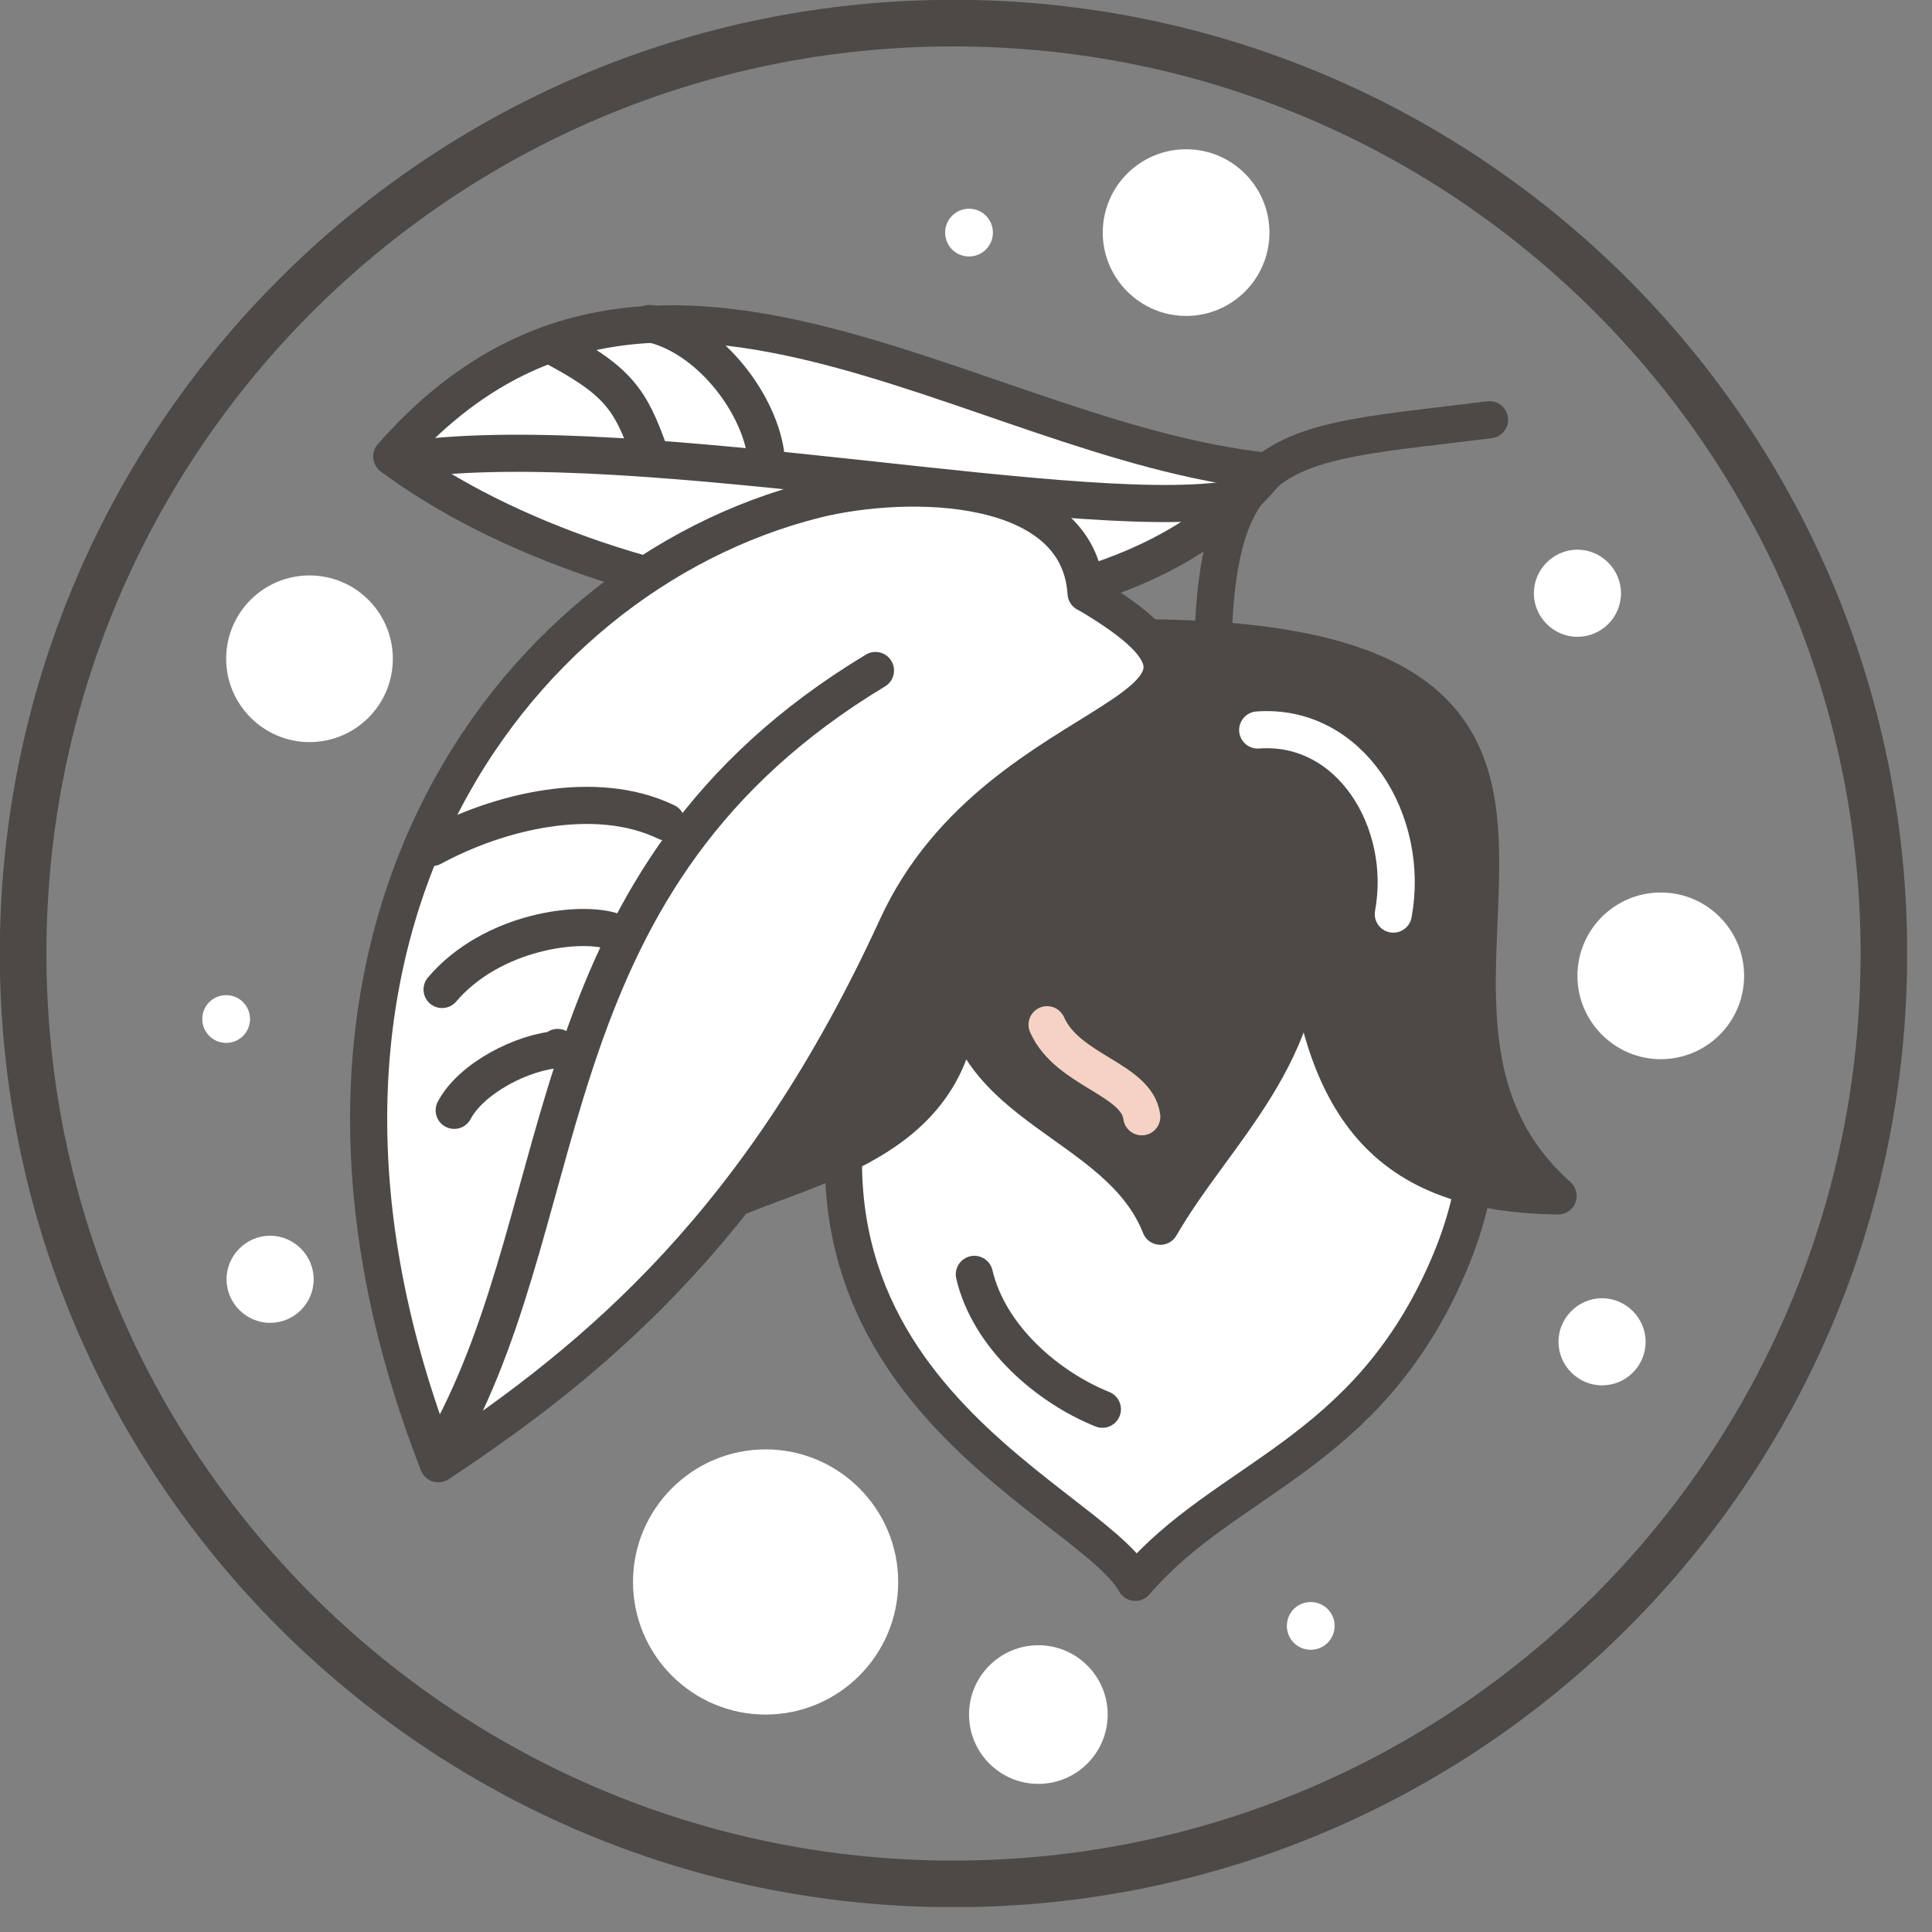
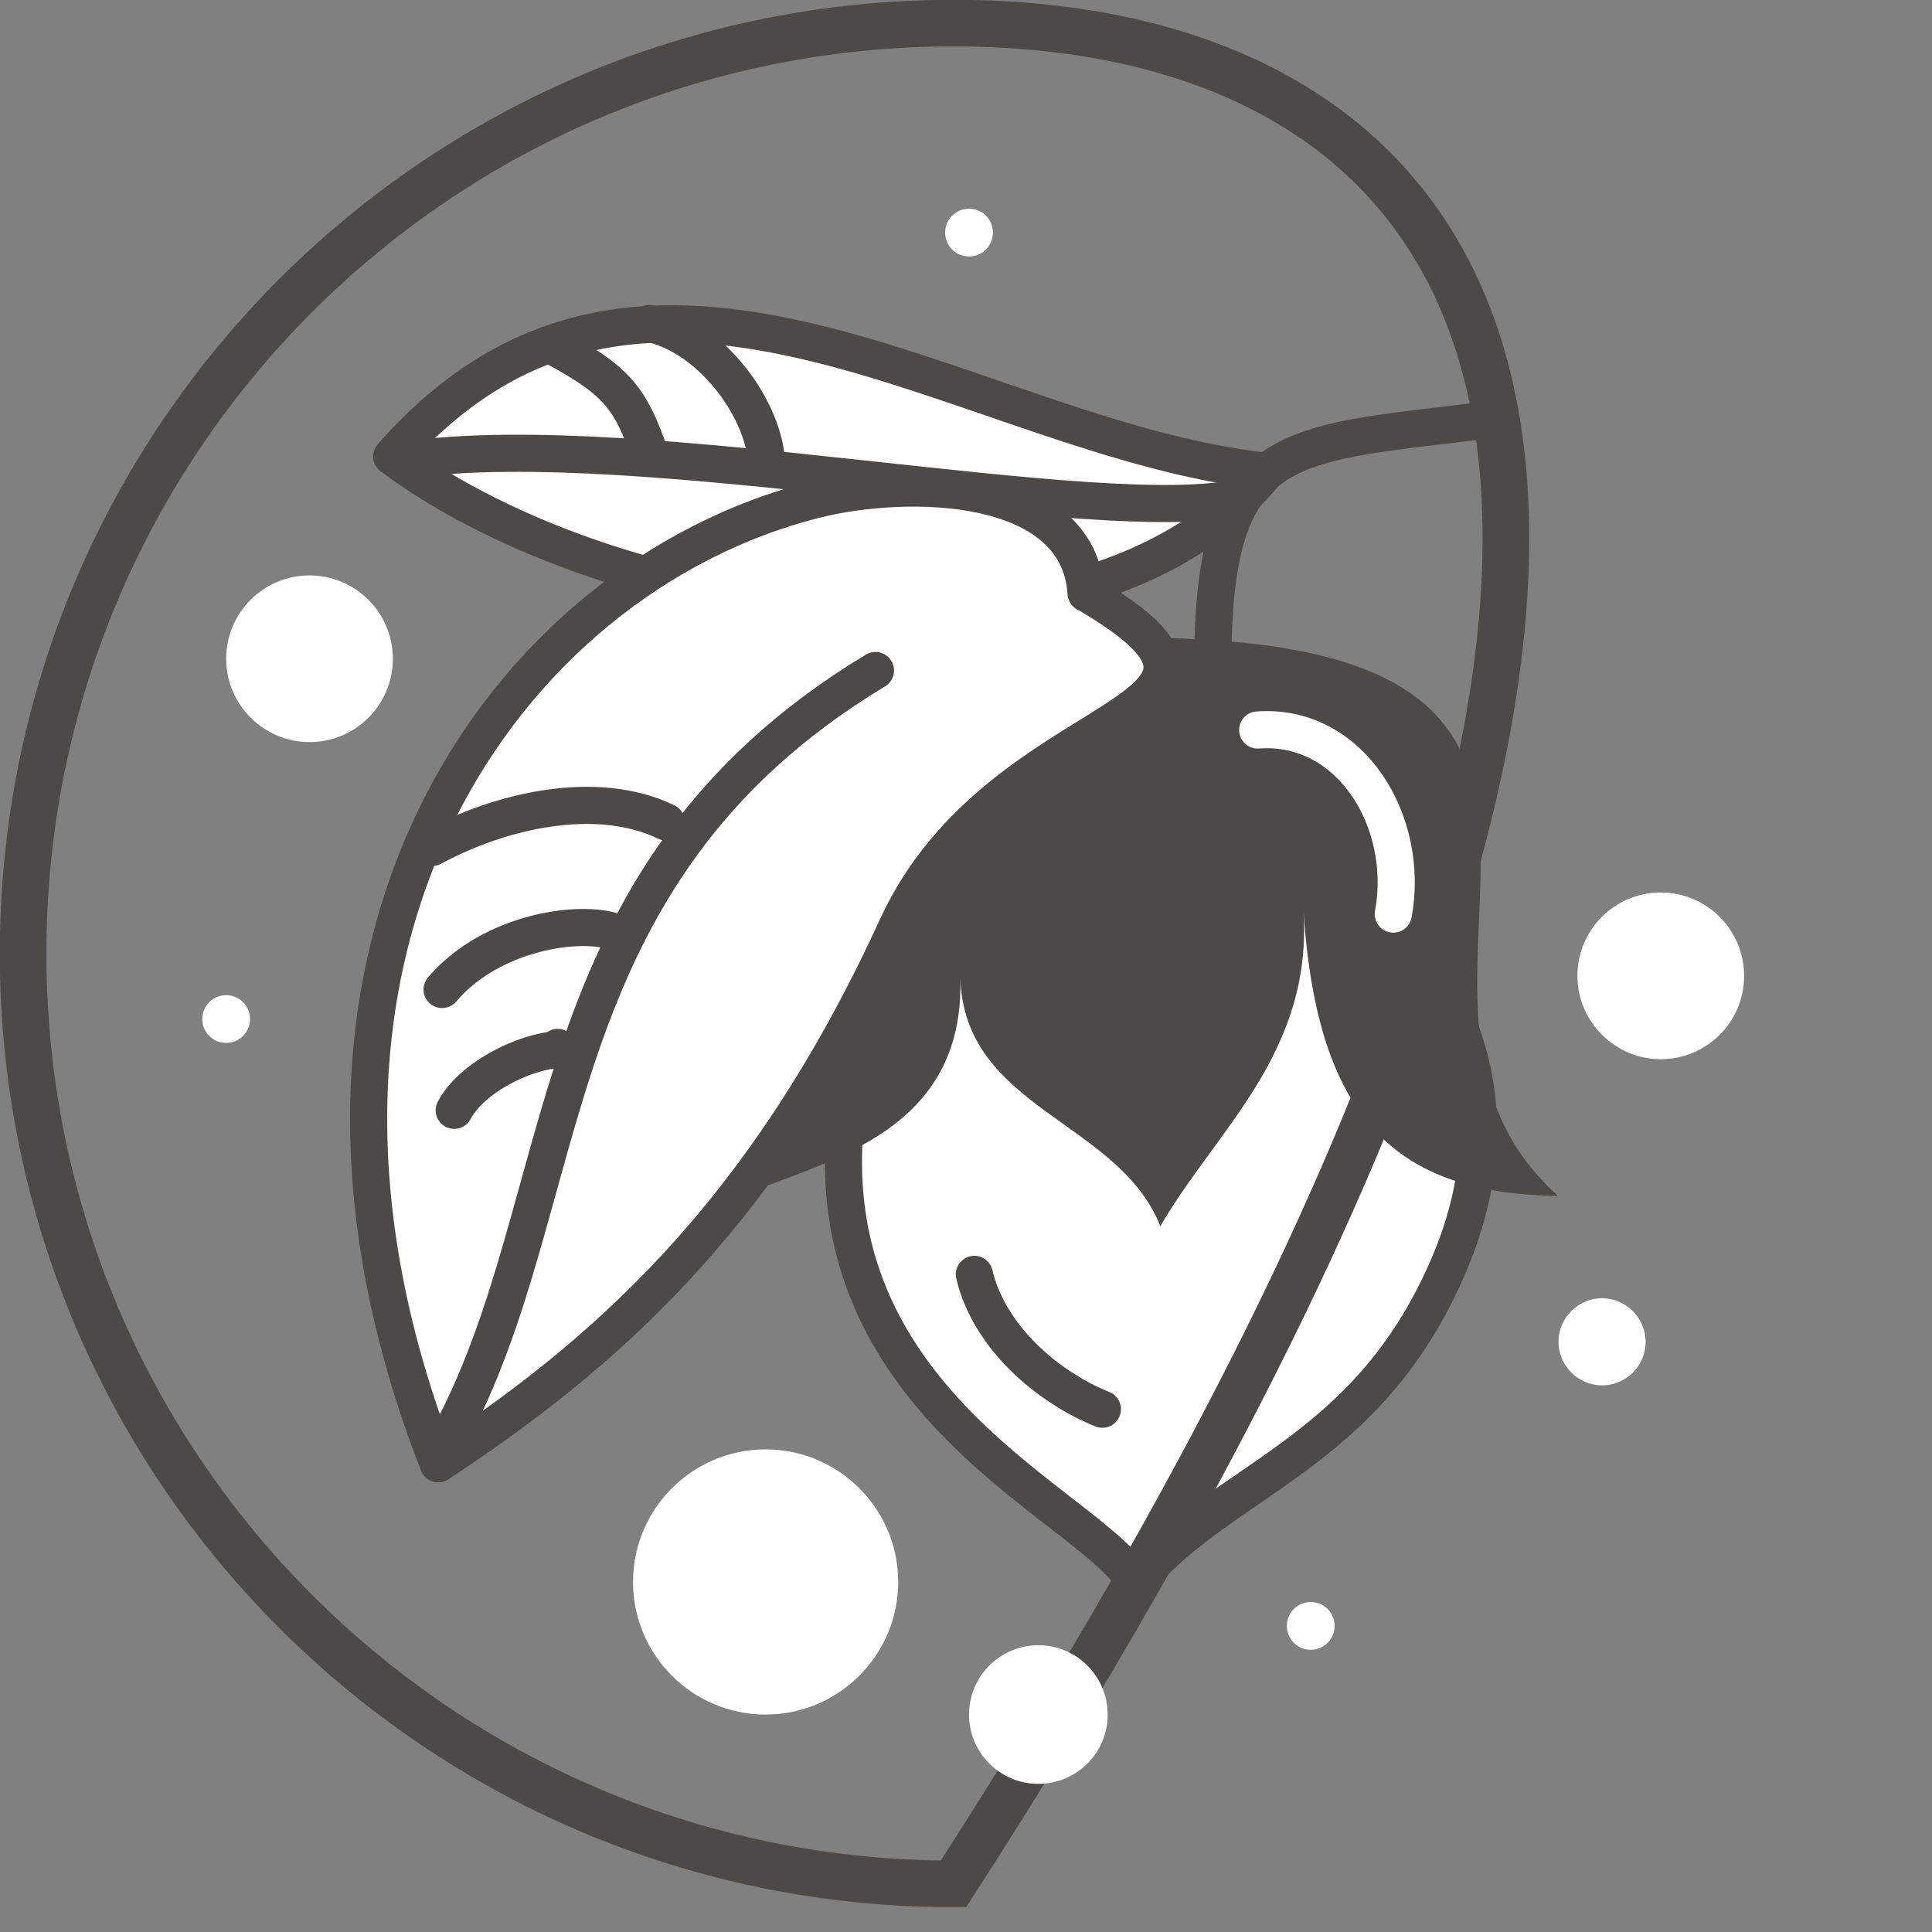
<svg xmlns="http://www.w3.org/2000/svg" width="51" height="51" viewBox="0 0 51 51" fill="none">
  <rect x="0" y="0" width="51" height="51" fill="#808080" stroke="none" />
  <g clip-path="url(#clip0_2342_995)">
    <path d="M33.44 12.44C25.6 11.61 17.09 4.36 10.34 12.05C16.24 16.44 28.62 18.26 33.44 12.44Z" fill="white" />
    <path d="M33.44 12.44C25.6 11.61 17.09 4.36 10.34 12.05C16.24 16.44 28.62 18.26 33.44 12.44Z" stroke="#4C4947" stroke-width="0.98" stroke-linecap="round" stroke-linejoin="round" />
    <path d="M23.43 25.39C18.97 36.26 28.66 39.44 29.97 41.77C32.35 38.98 36.07 38.44 38.23 33.43C42.37 23.85 29.33 17.63 23.25 25.61C23.32 25.62 23.41 25.63 23.47 25.62" fill="white" />
    <path d="M23.43 25.39C18.97 36.26 28.66 39.44 29.97 41.77C32.35 38.98 36.07 38.44 38.23 33.43C42.37 23.85 29.33 17.63 23.25 25.61C23.32 25.62 23.41 25.63 23.47 25.62" stroke="#4C4947" stroke-width="0.98" stroke-linecap="round" stroke-linejoin="round" />
-     <path d="M25.17 49.73C38.734 49.73 49.73 38.734 49.73 25.17C49.73 11.606 38.734 0.61 25.17 0.61C11.606 0.61 0.61 11.606 0.61 25.17C0.61 38.734 11.606 49.73 25.17 49.73Z" stroke="#4C4947" stroke-width="1.23" stroke-miterlimit="10" stroke-linecap="round" />
+     <path d="M25.17 49.73C49.73 11.606 38.734 0.61 25.17 0.61C11.606 0.61 0.61 11.606 0.61 25.17C0.61 38.734 11.606 49.73 25.17 49.73Z" stroke="#4C4947" stroke-width="1.23" stroke-miterlimit="10" stroke-linecap="round" />
    <path d="M23.71 41.76C23.71 43.69 22.14 45.26 20.21 45.26C18.28 45.26 16.71 43.69 16.71 41.76C16.71 39.83 18.28 38.26 20.21 38.26C22.14 38.26 23.71 39.83 23.71 41.76Z" fill="white" />
    <path d="M10.37 17.39C10.37 18.61 9.38 19.59 8.17 19.59C6.96 19.59 5.97 18.6 5.97 17.39C5.97 16.18 6.95 15.19 8.17 15.19C9.39 15.19 10.37 16.18 10.37 17.39Z" fill="white" />
    <path d="M46.04 25.76C46.04 26.98 45.05 27.96 43.84 27.96C42.63 27.96 41.64 26.97 41.64 25.76C41.64 24.55 42.62 23.56 43.84 23.56C45.06 23.56 46.04 24.55 46.04 25.76Z" fill="white" />
-     <path d="M33.51 6.14C33.51 7.36 32.52 8.34 31.31 8.34C30.1 8.34 29.11 7.35 29.11 6.14C29.11 4.93 30.09 3.94 31.31 3.94C32.53 3.94 33.51 4.93 33.51 6.14Z" fill="white" />
    <path d="M43.44 35.42C43.44 36.06 42.92 36.57 42.29 36.57C41.66 36.57 41.14 36.05 41.14 35.42C41.14 34.79 41.66 34.27 42.29 34.27C42.92 34.27 43.44 34.79 43.44 35.42Z" fill="white" />
-     <path d="M42.79 15.66C42.79 16.3 42.27 16.81 41.64 16.81C41.01 16.81 40.49 16.29 40.49 15.66C40.49 15.03 41.01 14.51 41.64 14.51C42.27 14.51 42.79 15.03 42.79 15.66Z" fill="white" />
-     <path d="M8.28 33.77C8.28 34.41 7.76 34.92 7.13 34.92C6.5 34.92 5.98 34.4 5.98 33.77C5.98 33.14 6.5 32.62 7.13 32.62C7.76 32.62 8.28 33.14 8.28 33.77Z" fill="white" />
    <path d="M35.23 42.92C35.23 43.27 34.95 43.55 34.6 43.55C34.25 43.55 33.97 43.27 33.97 42.92C33.97 42.57 34.25 42.29 34.6 42.29C34.95 42.29 35.23 42.57 35.23 42.92Z" fill="white" />
    <path d="M26.21 6.14C26.21 6.49 25.93 6.77 25.58 6.77C25.23 6.77 24.95 6.49 24.95 6.14C24.95 5.79 25.23 5.51 25.58 5.51C25.93 5.51 26.21 5.79 26.21 6.14Z" fill="white" />
    <path d="M6.6 26.9C6.6 27.25 6.32 27.53 5.97 27.53C5.62 27.53 5.34 27.25 5.34 26.9C5.34 26.55 5.62 26.27 5.97 26.27C6.32 26.27 6.6 26.55 6.6 26.9Z" fill="white" />
    <path d="M29.24 45.26C29.24 46.27 28.42 47.09 27.41 47.09C26.4 47.09 25.58 46.27 25.58 45.26C25.58 44.25 26.4 43.43 27.41 43.43C28.42 43.43 29.24 44.25 29.24 45.26Z" fill="white" />
    <path d="M29.97 16.89C19.71 15.5 21.66 25.71 19.55 31.57C21.92 30.61 25.47 29.85 25.35 25.81C25.45 29.28 29.53 29.58 30.63 32.37C32.09 29.84 34.65 27.81 34.41 24.05C34.77 29.56 36.86 31.51 41.13 31.57C35.13 26.22 45.49 16.65 29.57 16.84C29.68 16.91 30.05 16.96 29.97 16.88" fill="#4C4947" />
-     <path d="M29.97 16.89C19.71 15.5 21.66 25.71 19.55 31.57C21.92 30.61 25.47 29.85 25.35 25.81C25.45 29.28 29.53 29.58 30.63 32.37C32.09 29.84 34.65 27.81 34.41 24.05C34.77 29.56 36.86 31.51 41.13 31.57C35.13 26.22 45.49 16.65 29.57 16.84C29.68 16.91 30.05 16.96 29.97 16.88V16.89Z" stroke="#4C4947" stroke-width="0.98" stroke-linecap="round" stroke-linejoin="round" />
    <path d="M28.67 15.66C28.48 12.64 23.96 12.58 21.52 13.19C13.4 15.23 6.24 24.99 11.57 38.64C15.82 35.83 20.12 32.22 23.67 24.48C26.42 18.47 34.35 18.99 28.68 15.66" fill="white" />
    <path d="M28.67 15.66C28.48 12.64 23.96 12.58 21.52 13.19C13.4 15.23 6.24 24.99 11.57 38.64C15.82 35.83 20.12 32.22 23.67 24.48C26.42 18.47 34.35 18.99 28.68 15.66H28.67Z" stroke="#4C4947" stroke-width="0.98" stroke-linecap="round" stroke-linejoin="round" />
    <path d="M17.14 8.54C18.67 8.86 20 10.57 20.21 11.96M14.5 9.09C16.32 10.04 16.64 10.53 17.15 11.97M10.81 12.13C16.94 11.29 29.02 13.98 32.8 13.12M11.81 38.01C15.29 31.67 14.03 23.17 23.11 17.7M11.41 22.37C13.18 21.41 15.73 20.8 17.59 21.7M11.67 26.12C12.99 24.57 15.35 24.28 16.22 24.6M11.99 29.31C12.44 28.46 13.8 27.76 14.77 27.7C14.83 27.65 14.73 27.7 14.72 27.65M25.72 33.64C26.11 35.3 27.66 36.62 29.1 37.2M32.02 18.32C31.88 11.47 33.7 11.79 39.32 11.08" stroke="#4C4947" stroke-width="0.98" stroke-linecap="round" stroke-linejoin="round" />
    <path d="M33.2 19.27C35.66 19.09 37.23 21.7 36.78 24.13" stroke="white" stroke-width="0.98" stroke-linecap="round" stroke-linejoin="round" />
-     <path d="M27.64 27.05C28.18 28.27 30.01 28.48 30.14 29.48" stroke="#F5D2C3" stroke-width="0.98" stroke-linecap="round" stroke-linejoin="round" />
  </g>
  <defs>
    <clipPath id="clip0_2342_995">
      <rect width="50.34" height="50.34" fill="white" />
    </clipPath>
  </defs>
</svg>